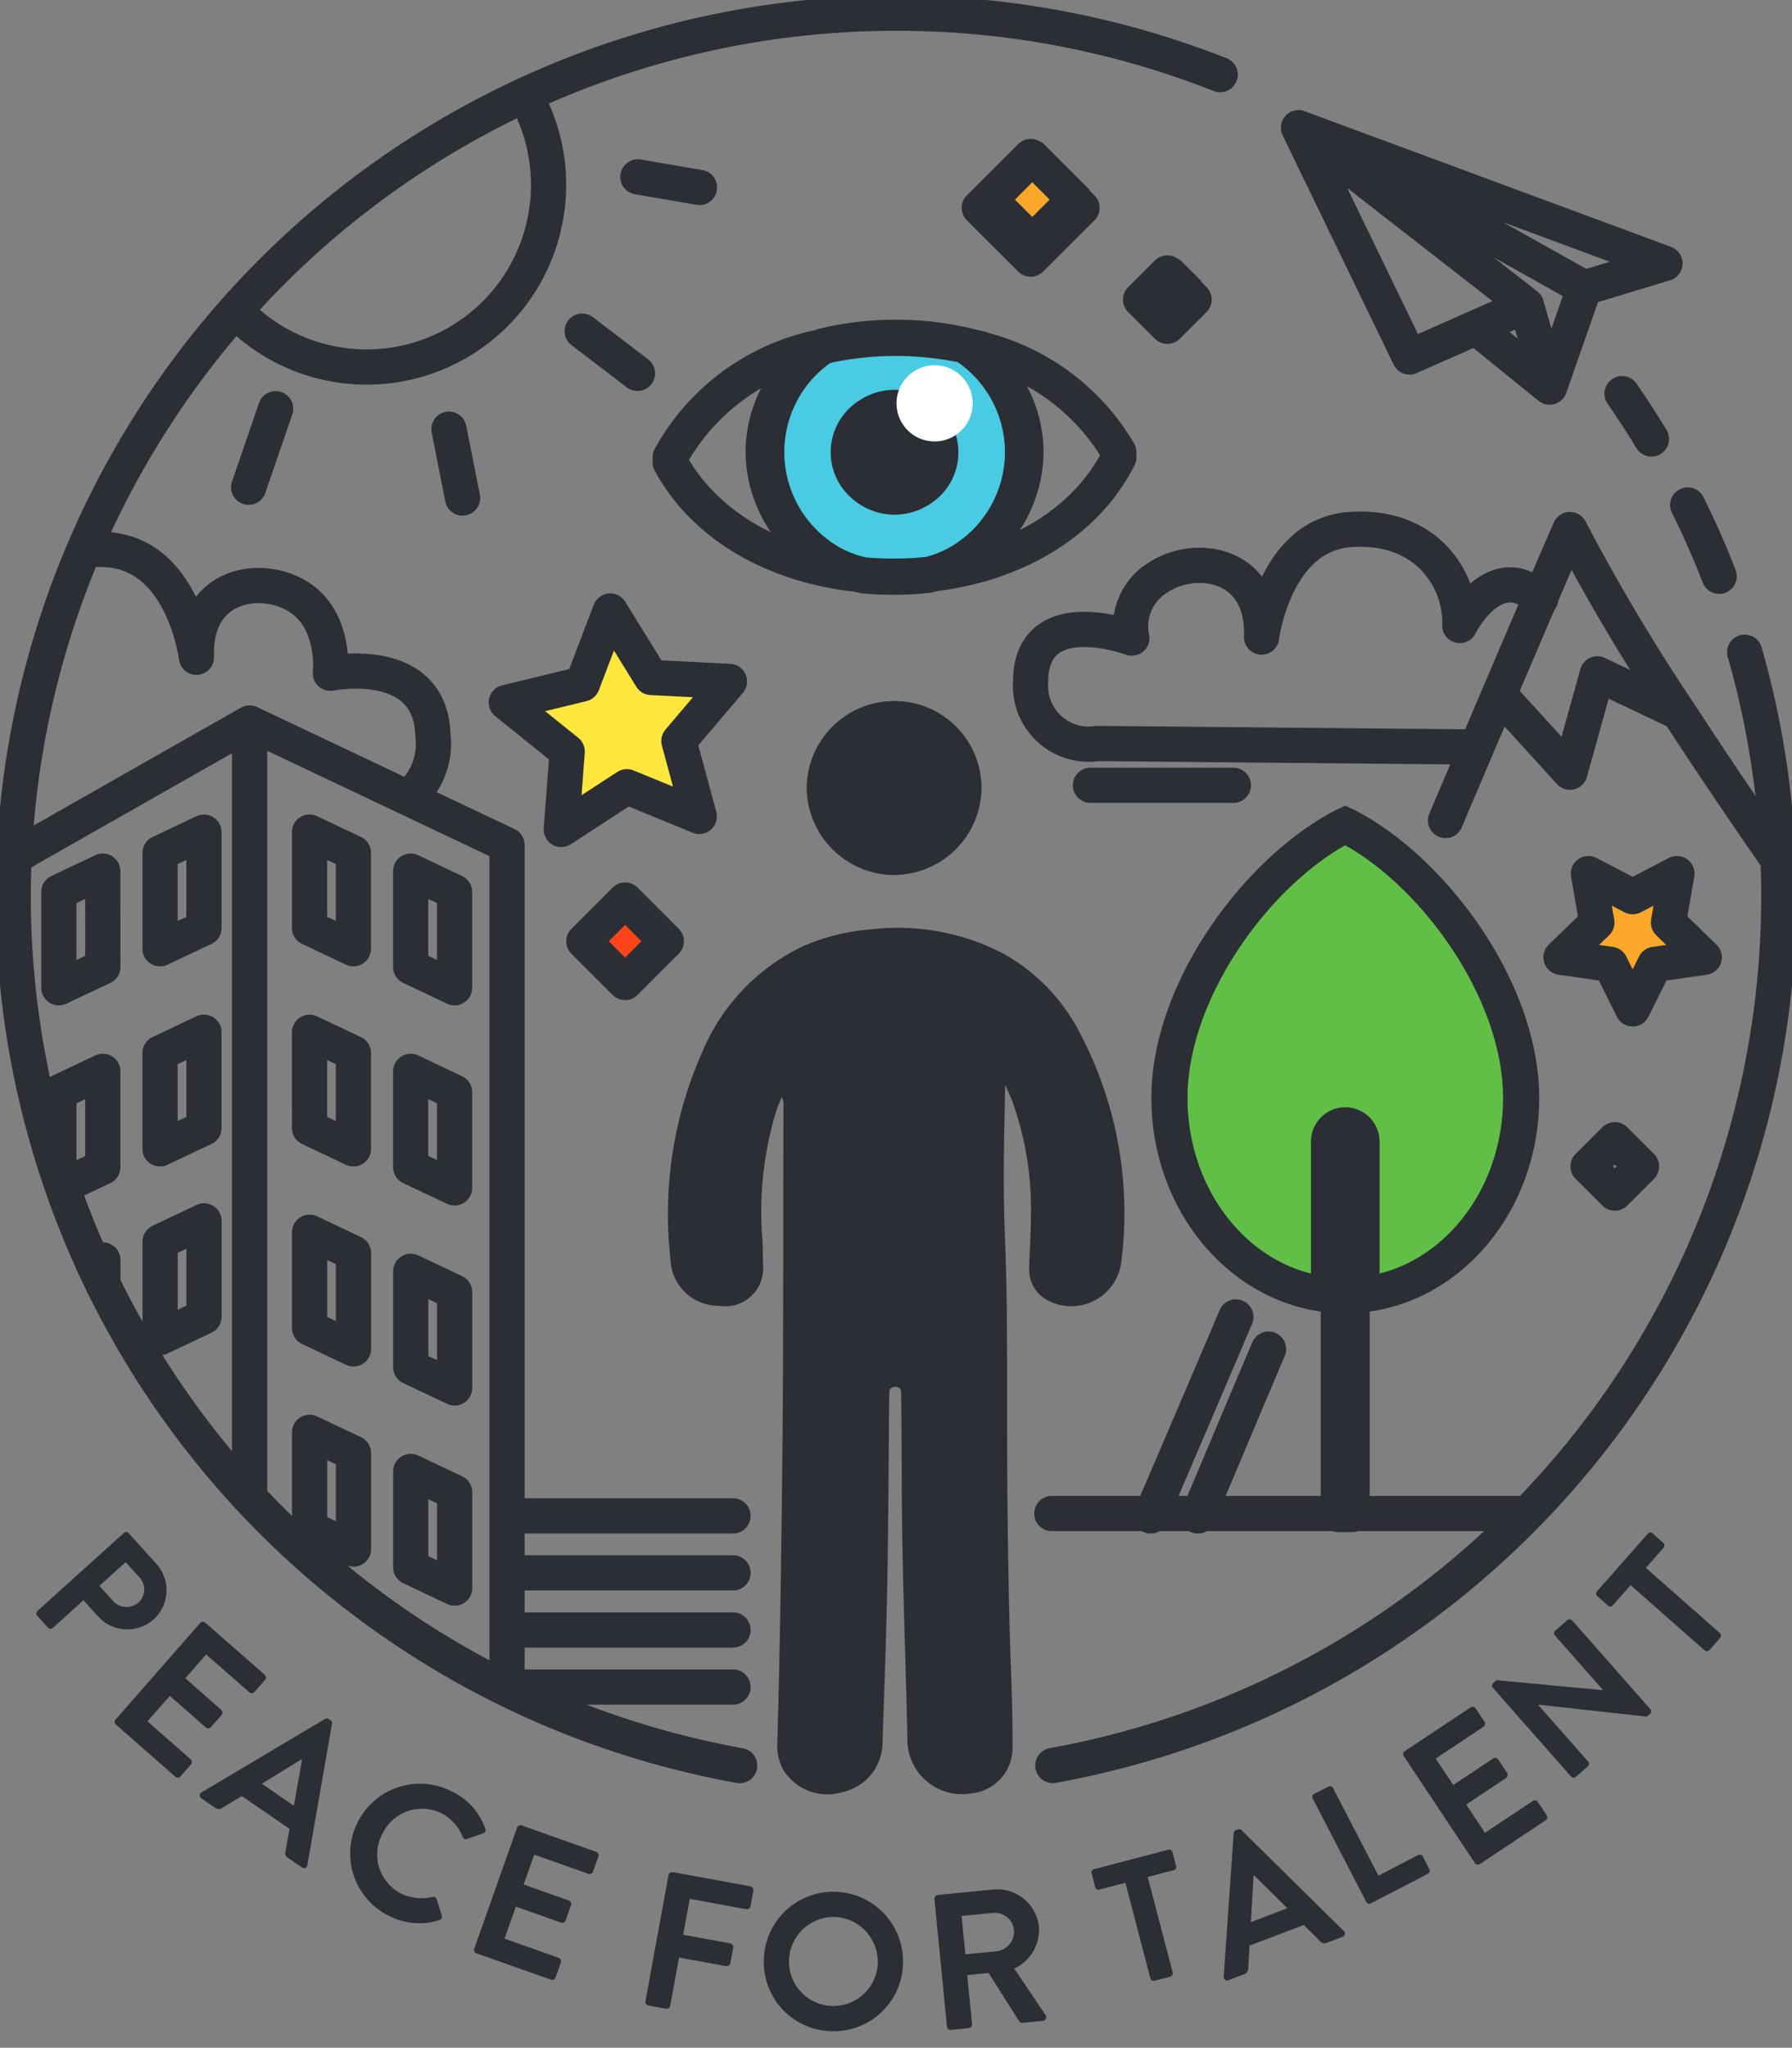
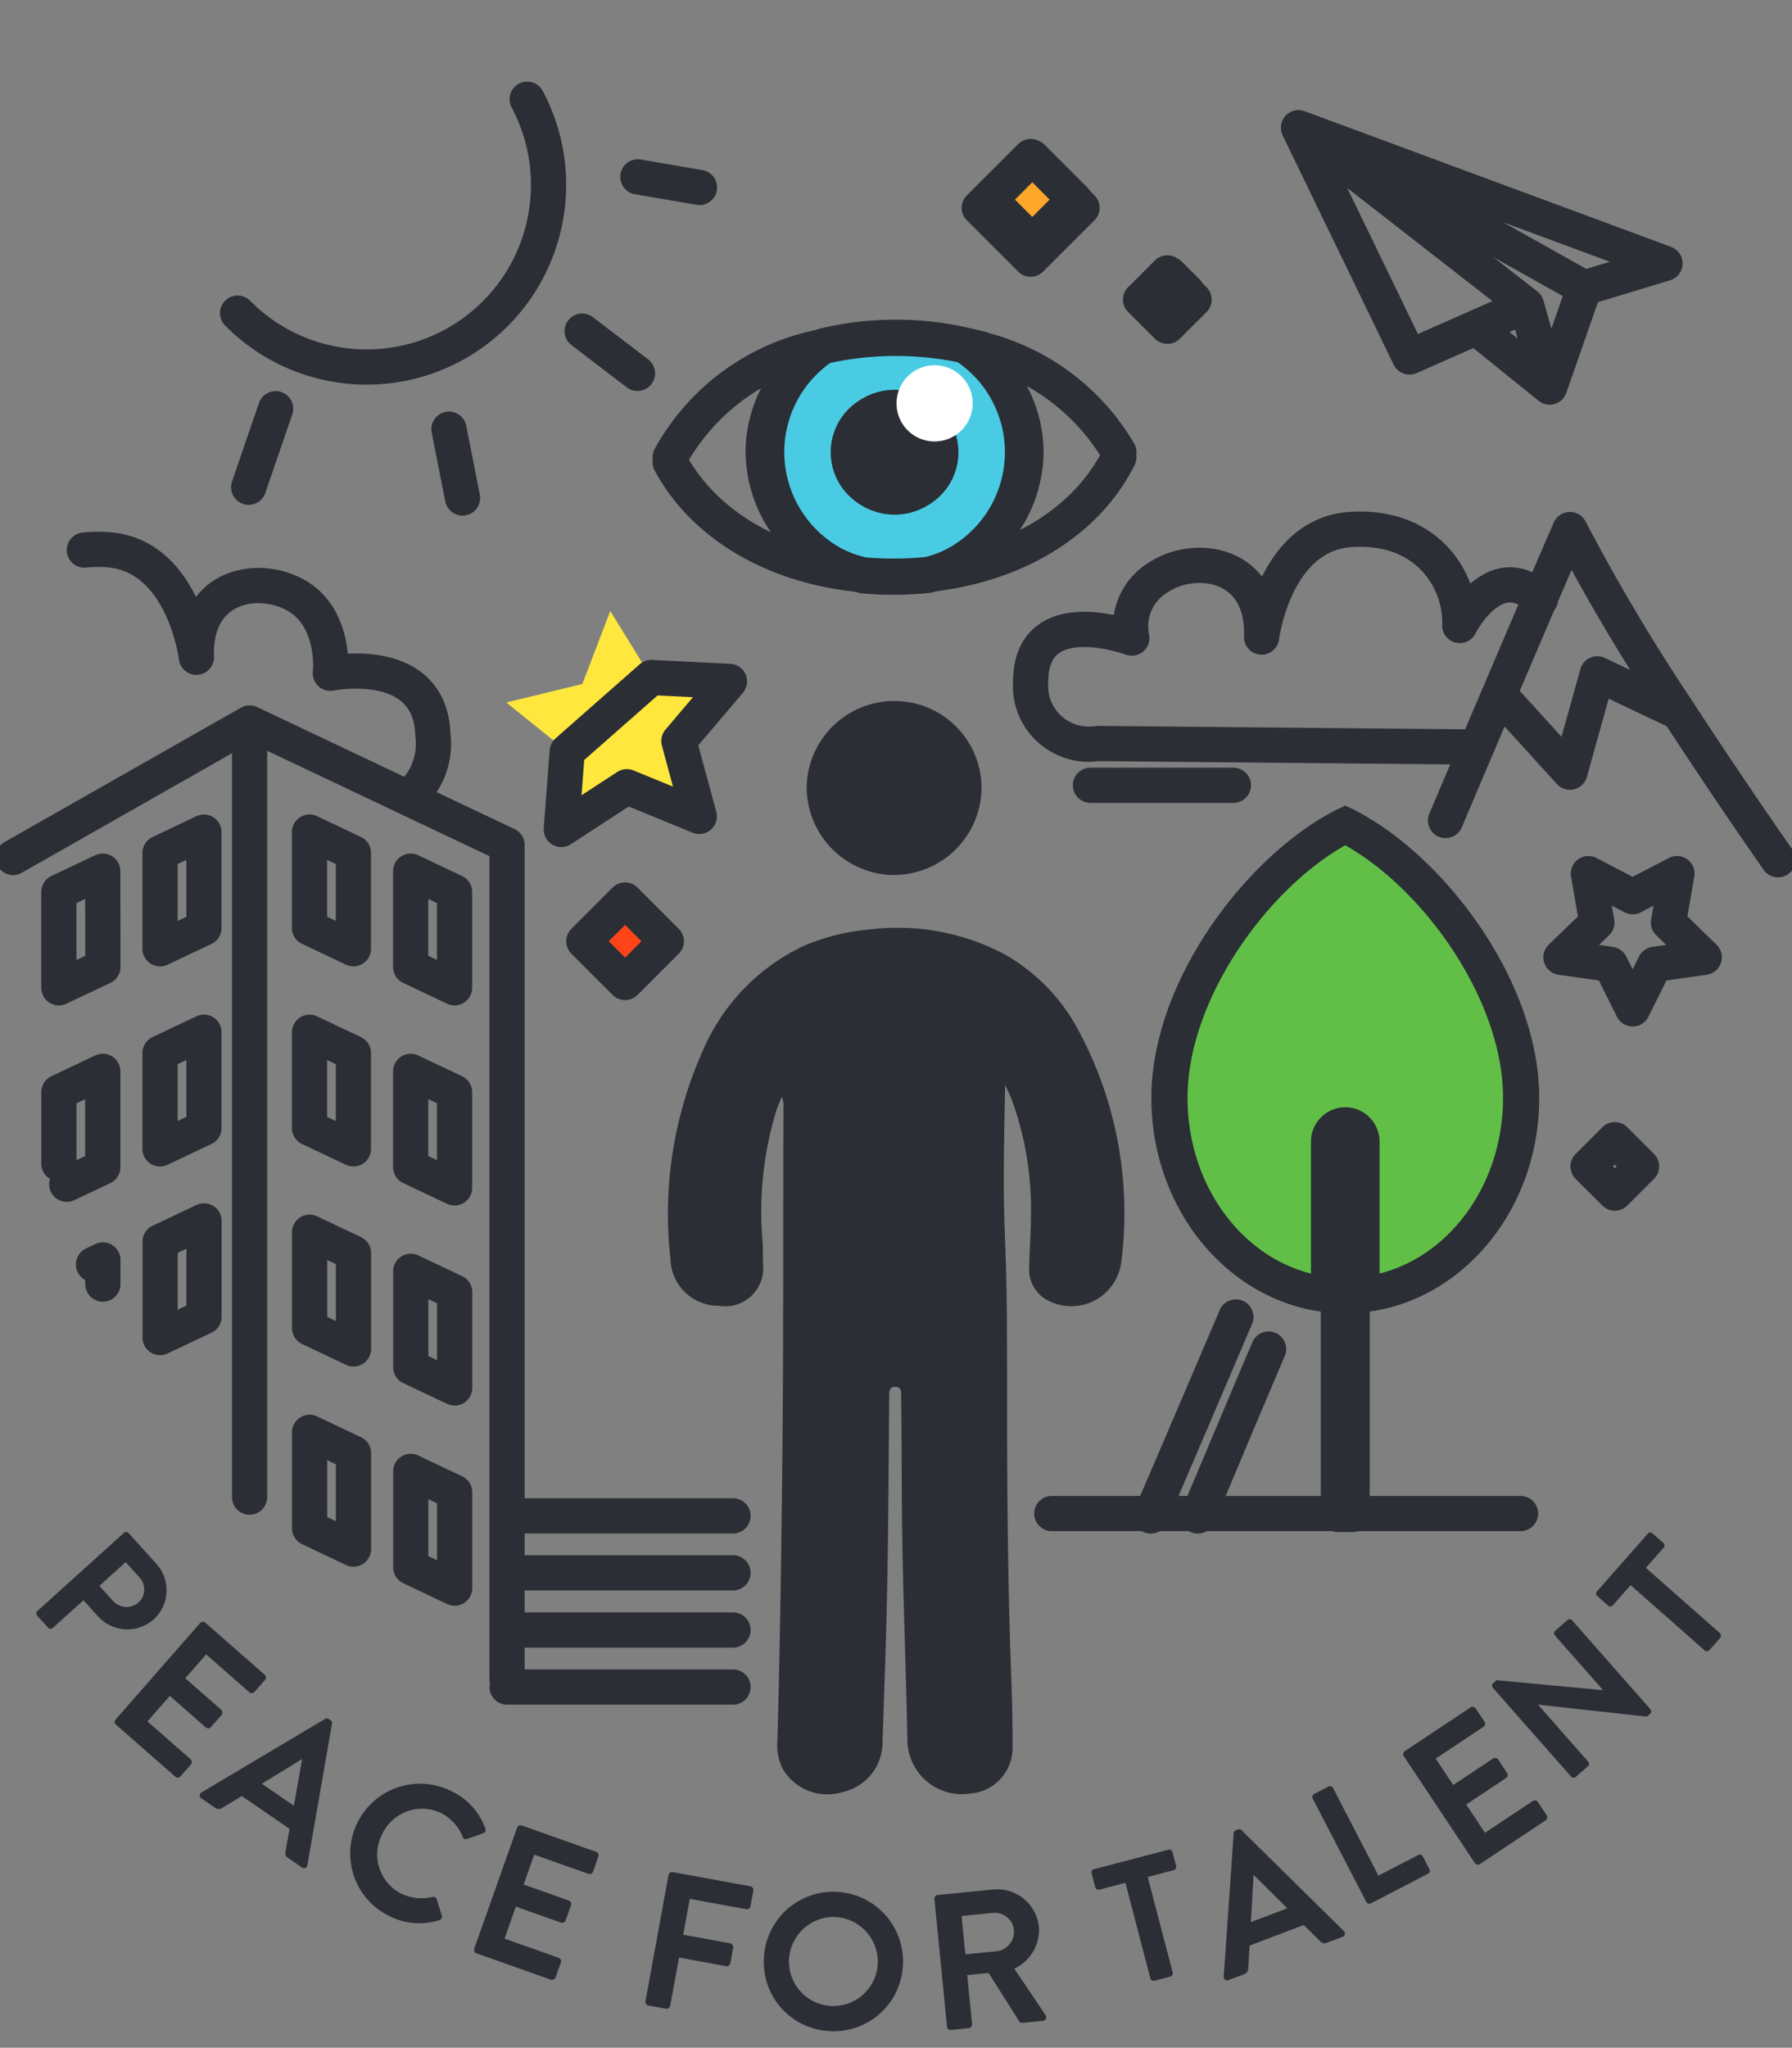
<svg xmlns="http://www.w3.org/2000/svg" width="101.81" height="116.295" viewBox="0 0 101.81 116.295">
  <rect x="0" y="0" width="101.81" height="116.295" fill="#808080" stroke="none" />
  <defs>
    <clipPath id="clip-path">
      <path id="Path_175" data-name="Path 175" d="M0-39.054H101.81V-155.349H0Z" transform="translate(0 155.349)" fill="none" />
    </clipPath>
  </defs>
  <g id="Group_552" data-name="Group 552" transform="translate(0 155.349)">
    <g id="Group_357" data-name="Group 357" transform="translate(88.685 -105.737)">
-       <path id="Path_169" data-name="Path 169" d="M-1.367-.441,1.149-1.754.668,1.027,2.7,3l-2.809.4L-1.367,5.93-2.626,3.4-5.439,3-3.4,1.027l-.481-2.781Z" transform="translate(5.439 1.754)" fill="#fda72b" />
-     </g>
+       </g>
    <g id="Group_358" data-name="Group 358" transform="translate(88.685 -105.737)">
      <path id="Path_170" data-name="Path 170" d="M-1.367-.441,1.149-1.754.668,1.027,2.7,3l-2.809.4L-1.367,5.93-2.626,3.4-5.439,3-3.4,1.027l-.481-2.781Z" transform="translate(5.439 1.754)" fill="none" stroke="#2b2e34" stroke-linecap="round" stroke-linejoin="round" stroke-width="2" />
    </g>
    <g id="Group_363" data-name="Group 363" transform="translate(0 -155.349)" clip-path="url(#clip-path)">
      <g id="Group_359" data-name="Group 359" transform="translate(0.749 0.749)">
-         <path id="Path_171" data-name="Path 171" d="M-23.029-1.172A50.028,50.028,0,0,0-41.446-4.661,50.154,50.154,0,0,0-91.6,45.491,50.167,50.167,0,0,0-50.326,94.859m51.8-75.34q-.8-1.313-1.67-2.572m5.516,10.37q-.8-2.071-1.785-4.048M-32.537,94.854A50.168,50.168,0,0,0,8.711,45.491a50.189,50.189,0,0,0-1.94-13.86" transform="translate(91.602 4.661)" fill="none" stroke="#2b2e34" stroke-linecap="round" stroke-linejoin="round" stroke-width="2" />
-       </g>
+         </g>
      <g id="Group_360" data-name="Group 360" transform="translate(37.97 52.703)">
        <path id="Path_172" data-name="Path 172" d="M-6.426-2.992c-.047,2.715-.128,5.414-.028,8.113.062,1.669.114,3.338.125,5.007.026,3.646,0,7.291.039,10.936.031,3.087.086,6.174.2,9.259.051,1.434.093,2.867.084,4.3a2.591,2.591,0,0,1-2.4,2.627,3.1,3.1,0,0,1-2.517-.732,3.1,3.1,0,0,1-1.056-2.4c-.075-3.659-.218-7.317-.284-10.977-.05-2.767-.029-5.534-.067-8.3,0-.118,0-.236-.006-.354a.3.3,0,0,0-.089-.251.3.3,0,0,0-.253-.081c-.235,0-.326.133-.329.351,0,.135-.005.27-.006.4-.034,3.459-.042,6.919-.108,10.377-.057,3.052-.173,6.1-.273,9.154a2.89,2.89,0,0,1-2.272,2.732,2.944,2.944,0,0,1-3.384-1.3,2.941,2.941,0,0,1-.314-1.616c.153-5.465.228-10.93.284-16.4.067-6.547.033-13.1.062-19.643a1,1,0,0,0-.1-.52c-.118.3-.257.6-.348.91a19.628,19.628,0,0,0-.749,7.2c.04.487.014.979.04,1.467a2.159,2.159,0,0,1-.7,1.752,2.159,2.159,0,0,1-1.81.533,2.729,2.729,0,0,1-2.755-2.67A22.634,22.634,0,0,1-23.627-4.874a11.6,11.6,0,0,1,5.749-6.008,11.974,11.974,0,0,1,3.767-.938,12.973,12.973,0,0,1,7.6,1.381,10.74,10.74,0,0,1,4.24,4.325A21.9,21.9,0,0,1,.163,7.141a2.861,2.861,0,0,1-1.59,2.152A2.861,2.861,0,0,1-4.1,9.19a1.961,1.961,0,0,1-.96-1.781c.019-.994.1-1.988.1-2.982A18.063,18.063,0,0,0-6.039-2.121c-.042-.11-.087-.219-.135-.326-.082-.183-.168-.364-.252-.545" transform="translate(25.561 11.903)" fill="#2b2e34" />
      </g>
      <g id="Group_361" data-name="Group 361" transform="translate(45.831 39.816)">
        <path id="Path_173" data-name="Path 173" d="M-1.659-3.317A5,5,0,0,1-6.6-8.285,4.975,4.975,0,0,1-1.566-13.2a4.942,4.942,0,0,1,4.9,4.93,4.985,4.985,0,0,1-5,4.949" transform="translate(6.599 13.196)" fill="#2b2e34" />
      </g>
      <g id="Group_362" data-name="Group 362" transform="translate(13.5 5.636)">
        <path id="Path_174" data-name="Path 174" d="M-5.524,0A10.314,10.314,0,0,1-4.51,6.885,10.329,10.329,0,0,1-16.656,15.01a10.277,10.277,0,0,1-5.319-2.863M.765,4.41l3.5.6M-2.4,13.168l3.141,2.4m-10.709,3.17.773,3.908m-10.62-5.071-1.532,4.459m45.63,58.285h26.63" transform="translate(21.975)" fill="none" stroke="#2b2e34" stroke-linecap="round" stroke-linejoin="round" stroke-width="2" />
      </g>
    </g>
    <g id="Group_364" data-name="Group 364" transform="translate(28.764 -120.65)">
      <path id="Path_176" data-name="Path 176" d="M-2.767-1.269l4.441.222L-1.2,2.337-.04,6.621-4.156,4.934-7.881,7.36l.336-4.425L-11.006.149-6.685-.9-5.1-5.046Z" transform="translate(11.006 5.046)" fill="#ffe73e" />
    </g>
    <g id="Group_365" data-name="Group 365" transform="translate(28.764 -120.65)">
-       <path id="Path_177" data-name="Path 177" d="M-2.767-1.269l4.441.222L-1.2,2.337-.04,6.621-4.156,4.934-7.881,7.36l.336-4.425L-11.006.149-6.685-.9-5.1-5.046Z" transform="translate(11.006 5.046)" fill="none" stroke="#2b2e34" stroke-linecap="round" stroke-linejoin="round" stroke-width="2" />
+       <path id="Path_177" data-name="Path 177" d="M-2.767-1.269l4.441.222L-1.2,2.337-.04,6.621-4.156,4.934-7.881,7.36l.336-4.425Z" transform="translate(11.006 5.046)" fill="none" stroke="#2b2e34" stroke-linecap="round" stroke-linejoin="round" stroke-width="2" />
    </g>
    <g id="Group_367" data-name="Group 367" transform="translate(0 -155.349)" clip-path="url(#clip-path)">
      <g id="Group_366" data-name="Group 366" transform="translate(0.749 8.89)">
        <path id="Path_178" data-name="Path 178" d="M-23.329-22.132c-1.945,4.563-4.009,9.385-4.838,11.3m6.695-9.475c-1.945,4.563-3.184,7.565-4.013,9.475M7.472-48.1S4.757-51.971,1.83-56.465A111.4,111.4,0,0,1-4.35-66.85s-.993,2.217-7.067,16.522M1.83-56.465l-4.624-2.191L-4.35-53.07l-3.977-4.372M-9.645-54.5l-21.537-.2a3.307,3.307,0,0,1-2.747-.833A3.307,3.307,0,0,1-34.99-58.2c0-4.621,5.749-2.486,5.749-2.486a3.243,3.243,0,0,1,1.522-3.458c2.089-1.368,6-.847,5.851,3.4,0,0,.716-5.81,5.044-6.108s6.312,2.857,6.216,5.451c0,0,1.967-3.961,4.592-1.5M-70.3-51.658a3.99,3.99,0,0,0,1.348-3.549c-.149-4.618-5.823-3.482-5.823-3.482s.329-2.941-1.76-4.308-6-.847-5.851,3.4c0,0-.716-5.81-5.044-6.108a7.61,7.61,0,0,0-1.32.019M-92.8-48.228l13.435-7.635V-11.9m8.99-39.707,5.637,2.67V-1.6M-79.36-55.864l8.99,4.258m-5.588,7.38,2.493,1.181v-5.443l-2.493-1.181Zm5.746,2.217,2.493,1.181V-46.27l-2.493-1.181Zm-5.746,9.149,2.493,1.181v-5.443L-75.957-38.3Zm5.746,2.217,2.493,1.181V-34.9l-2.493-1.181ZM-81.958-32.86l-2.494,1.181v-5.443l2.494-1.181Zm-8.24,2.023V-34.9l2.494-1.181v5.444l-2.047.969m7.794-14.554-2.494,1.181v-5.443l2.494-1.181ZM-87.7-42.008l-2.5,1.181V-46.27l2.494-1.181Zm5.746,19.864-2.494,1.181v-5.444l2.494-1.181Zm-6.279-2.973.533-.252V-24m11.746,2.5,2.493,1.181v-5.444l-2.493-1.181Zm5.746,2.218,2.493,1.181v-5.444l-2.493-1.181Zm-5.746,9.149,2.493,1.181V-14.4l-2.493-1.181Zm5.746,2.217,2.493,1.181v-5.444l-2.493-1.181Zm18.308-2.92H-64.733M-51.9-7.6H-64.733M-51.9-4.355H-64.733M-51.9-1.115H-64.733M-3.321-30.683-1.8-29.167l1.518-1.516L-1.8-32.2Zm-25.42-49.226,1.518,1.515,1.518-1.515-1.518-1.516Zm-9.167-5.212,2.919,2.914,2.919-2.914-2.919-2.914Z" transform="translate(92.795 88.034)" fill="none" stroke="#2b2e34" stroke-linecap="round" stroke-linejoin="round" stroke-width="2" />
      </g>
    </g>
    <g id="Group_368" data-name="Group 368" transform="translate(33.171 -104.237)">
      <path id="Path_180" data-name="Path 180" d="M0-.787,2.343,1.556,4.685-.787,2.343-3.13Z" transform="translate(0 3.13)" fill="#ff4419" />
    </g>
    <g id="Group_369" data-name="Group 369" transform="translate(33.171 -104.237)">
      <path id="Path_181" data-name="Path 181" d="M0-.787,2.343,1.556,4.685-.787,2.343-3.13Z" transform="translate(0 3.13)" fill="none" stroke="#2b2e34" stroke-linecap="round" stroke-linejoin="round" stroke-width="2" />
    </g>
    <g id="Group_376" data-name="Group 376" transform="translate(0 -155.349)" clip-path="url(#clip-path)">
      <g id="Group_370" data-name="Group 370" transform="translate(43.553 19.156)">
        <path id="Path_182" data-name="Path 182" d="M-3.817-.184A7.219,7.219,0,0,1-.642,5.793a7.25,7.25,0,0,1-5.394,6.995h0a17.5,17.5,0,0,1-1.946.1c-.577,0-1.145-.025-1.7-.079H-9.69a7.247,7.247,0,0,1-5.487-7.016A7.216,7.216,0,0,1-11.9-.26,17.271,17.271,0,0,1-7.84-.733,17.11,17.11,0,0,1-3.8-.264ZM-6.449,7.88A2.536,2.536,0,0,0-5.394,6.241a2.536,2.536,0,0,0-.419-1.9,2.565,2.565,0,0,0-3.563-.633,2.54,2.54,0,0,0-1.055,1.64,2.54,2.54,0,0,0,.419,1.9,2.567,2.567,0,0,0,3.563.629" transform="translate(15.183 0.733)" fill="#49cbe4" />
      </g>
      <g id="Group_371" data-name="Group 371" transform="translate(43.553 19.156)">
        <path id="Path_183" data-name="Path 183" d="M-3.817-.184A7.219,7.219,0,0,1-.642,5.793a7.25,7.25,0,0,1-5.394,6.995h0a17.5,17.5,0,0,1-1.946.1c-.577,0-1.145-.025-1.7-.079H-9.69a7.247,7.247,0,0,1-5.487-7.016A7.216,7.216,0,0,1-11.9-.26,17.271,17.271,0,0,1-7.84-.733,17.11,17.11,0,0,1-3.8-.264ZM-6.449,7.88A2.536,2.536,0,0,0-5.394,6.241a2.536,2.536,0,0,0-.419-1.9,2.565,2.565,0,0,0-3.563-.633,2.54,2.54,0,0,0-1.055,1.64,2.54,2.54,0,0,0,.419,1.9A2.567,2.567,0,0,0-6.449,7.88Z" transform="translate(15.183 0.733)" fill="none" stroke="#2b2e34" stroke-width="2" />
      </g>
      <g id="Group_372" data-name="Group 372" transform="translate(48.624 23.459)">
        <path id="Path_184" data-name="Path 184" d="M-1.345-.317a2.2,2.2,0,0,1-.546,3.059A2.2,2.2,0,0,1-4.955,2.2,2.2,2.2,0,0,1-4.407-.863a2.2,2.2,0,0,1,3.063.546" transform="translate(5.349 1.26)" fill="#2b2e34" />
      </g>
      <g id="Group_373" data-name="Group 373" transform="translate(48.624 23.459)">
        <path id="Path_185" data-name="Path 185" d="M-1.345-.317a2.2,2.2,0,0,1-.546,3.059A2.2,2.2,0,0,1-4.955,2.2,2.2,2.2,0,0,1-4.407-.863a2.2,2.2,0,0,1,3.062.546Z" transform="translate(5.349 1.26)" fill="none" stroke="#2b2e34" stroke-width="2" />
      </g>
      <g id="Group_374" data-name="Group 374" transform="translate(38.077 19.214)">
        <path id="Path_186" data-name="Path 186" d="M0-2.268A12.576,12.576,0,0,1,8.654-8.552a18.76,18.76,0,0,1,8.321,0,12.618,12.618,0,0,1,8.514,6M10.915,4.407C6.046,3.962,1.959,1.651,0-1.981M14.669,4.386a18.634,18.634,0,0,1-2,.1c-.593,0-1.177-.025-1.747-.079M25.489-2.268c-1.86,3.715-5.924,6.134-10.816,6.654m0,0h0a7.238,7.238,0,0,0,5.54-6.936,7.1,7.1,0,0,0-3.26-5.927m-8.3-.075a7.1,7.1,0,0,0-3.373,6A7.239,7.239,0,0,0,10.915,4.4h.009m-.333-5.5a2.7,2.7,0,0,0,3.658.624,2.46,2.46,0,0,0,1.083-1.618,2.46,2.46,0,0,0-.432-1.9,2.693,2.693,0,0,0-3.658-.627A2.464,2.464,0,0,0,10.159-3a2.464,2.464,0,0,0,.432,1.9Z" transform="translate(0 9.021)" fill="none" stroke="#2b2e34" stroke-linecap="round" stroke-linejoin="round" stroke-width="2" />
      </g>
      <g id="Group_375" data-name="Group 375" transform="translate(50.934 20.743)">
        <path id="Path_187" data-name="Path 187" d="M-.213-1.241a2.164,2.164,0,0,0,3.06,0,2.164,2.164,0,0,0,0-3.06,2.164,2.164,0,0,0-3.06,0,2.164,2.164,0,0,0,0,3.06" transform="translate(0.847 4.935)" fill="#fff" />
      </g>
    </g>
    <g id="Group_377" data-name="Group 377" transform="translate(61.952 -148.097)">
      <path id="Path_189" data-name="Path 189" d="M-3.97,0,8.984,10.086,10.3,14.732,12.266,9.1l4.587-1.392ZM8.984,10.086,2.337,13.022-3.97,0,12.266,9.1M10.3,14.732,6.115,11.353M-7.668,37.345H-15.79" transform="translate(15.79)" fill="none" stroke="#2b2e34" stroke-linecap="round" stroke-linejoin="round" stroke-width="2" />
    </g>
    <g id="Group_378" data-name="Group 378" transform="translate(0 -155.349)" clip-path="url(#clip-path)">
      <path id="P" d="M.91-.19A.19.19,0,0,0,1.1,0h.92a.2.2,0,0,0,.19-.19V-2.54H3.46A2.249,2.249,0,0,0,5.69-4.79,2.237,2.237,0,0,0,3.45-7H1.1a.19.19,0,0,0-.19.19Zm1.3-3.57V-5.77H3.37A1,1,0,0,1,4.4-4.8,1.031,1.031,0,0,1,3.37-3.76Z" transform="matrix(0.67, 0.742, -0.742, 0.67, 1.377, 90.941)" fill="#2b2e34" />
    </g>
    <path id="E" d="M1-.209A.209.209,0,0,0,1.21,0H5.687A.209.209,0,0,0,5.9-.209v-.9a.209.209,0,0,0-.209-.209H2.431V-3.245H5.148a.209.209,0,0,0,.209-.209v-.913a.216.216,0,0,0-.209-.209H2.431v-1.8H5.687A.209.209,0,0,0,5.9-6.589v-.9A.209.209,0,0,0,5.687-7.7H1.21A.209.209,0,0,0,1-7.491Z" transform="translate(5.681 -58.2) rotate(41.229)" fill="#2b2e34" />
    <path id="A" d="M.187,0h.957a.332.332,0,0,0,.319-.22L2-1.408H5.291L5.83-.22A.316.316,0,0,0,6.149,0h.957a.194.194,0,0,0,.187-.286L3.9-7.689a.187.187,0,0,0-.187-.121h-.11a.2.2,0,0,0-.187.121L0-.286A.194.194,0,0,0,.187,0ZM2.541-2.629l1.078-2.42h.033l1.1,2.42Z" transform="translate(11.291 -53.323) rotate(34.494)" fill="#2b2e34" />
    <path id="C" d="M.44-3.839A3.944,3.944,0,0,0,4.411.11,3.775,3.775,0,0,0,7.084-.957a.209.209,0,0,0,.011-.3l-.682-.7a.2.2,0,0,0-.275,0,2.64,2.64,0,0,1-1.683.627A2.491,2.491,0,0,1,1.991-3.872,2.494,2.494,0,0,1,4.444-6.435a2.6,2.6,0,0,1,1.694.649.176.176,0,0,0,.275,0l.671-.693a.2.2,0,0,0-.011-.308A3.723,3.723,0,0,0,4.411-7.81,3.962,3.962,0,0,0,.44-3.839Z" transform="translate(18.2 -48.633) rotate(26.744)" fill="#2b2e34" />
    <g id="Group_379" data-name="Group 379" transform="translate(0 -155.349)" clip-path="url(#clip-path)">
      <path id="E-2" data-name="E" d="M1-.209A.209.209,0,0,0,1.21,0H5.687A.209.209,0,0,0,5.9-.209v-.9a.209.209,0,0,0-.209-.209H2.431V-3.245H5.148a.209.209,0,0,0,.209-.209v-.913a.216.216,0,0,0-.209-.209H2.431v-1.8H5.687A.209.209,0,0,0,5.9-6.589v-.9A.209.209,0,0,0,5.687-7.7H1.21A.209.209,0,0,0,1-7.491Z" transform="matrix(0.943, 0.334, -0.334, 0.943, 25.931, 110.528)" fill="#2b2e34" />
      <path id="F" d="M1-.209A.209.209,0,0,0,1.21,0H2.222a.216.216,0,0,0,.209-.209V-2.992H5.148A.216.216,0,0,0,5.357-3.2v-.9a.216.216,0,0,0-.209-.209H2.431V-6.38H5.687A.209.209,0,0,0,5.9-6.589v-.9A.209.209,0,0,0,5.687-7.7H1.21A.209.209,0,0,0,1-7.491Z" transform="translate(35.649 113.677) rotate(10.366)" fill="#2b2e34" />
      <path id="O" d="M.451-3.839A3.925,3.925,0,0,0,4.4.11,3.934,3.934,0,0,0,8.36-3.839,3.953,3.953,0,0,0,4.4-7.81,3.944,3.944,0,0,0,.451-3.839Zm1.43,0A2.545,2.545,0,0,1,4.4-6.38,2.554,2.554,0,0,1,6.93-3.839,2.535,2.535,0,0,1,4.4-1.32,2.526,2.526,0,0,1,1.881-3.839Z" transform="translate(42.771 115.037) rotate(2.649)" fill="#2b2e34" />
      <path id="R" d="M1-.209A.209.209,0,0,0,1.21,0H2.222a.216.216,0,0,0,.209-.209v-2.8H3.652L5.115-.1a.189.189,0,0,0,.176.1H6.446a.208.208,0,0,0,.187-.319L5.126-3.113A2.427,2.427,0,0,0,6.754-5.335,2.383,2.383,0,0,0,4.356-7.7H1.21A.209.209,0,0,0,1-7.491ZM2.442-4.191V-6.38H4.235A1.094,1.094,0,0,1,5.324-5.313,1.12,1.12,0,0,1,4.235-4.191Z" transform="translate(52.827 115.399) rotate(-5.624)" fill="#2b2e34" />
      <path id="T" d="M1.85-.19A.2.2,0,0,0,2.04,0h.93a.2.2,0,0,0,.19-.19V-5.8H4.69a.19.19,0,0,0,.19-.19v-.82A.19.19,0,0,0,4.69-7H.32a.19.19,0,0,0-.19.19v.82a.19.19,0,0,0,.19.19H1.85Z" transform="translate(63.616 113.006) rotate(-14.662)" fill="#2b2e34" />
      <path id="A-2" data-name="A" d="M.187,0h.957a.332.332,0,0,0,.319-.22L2-1.408H5.291L5.83-.22A.316.316,0,0,0,6.149,0h.957a.194.194,0,0,0,.187-.286L3.9-7.689a.187.187,0,0,0-.187-.121h-.11a.2.2,0,0,0-.187.121L0-.286A.194.194,0,0,0,.187,0ZM2.541-2.629l1.078-2.42h.033l1.1,2.42Z" transform="matrix(0.935, -0.355, 0.355, 0.935, 69.625, 112.518)" fill="#2b2e34" />
    </g>
    <path id="L" d="M.91-.19A.19.19,0,0,0,1.1,0H4.76a.19.19,0,0,0,.19-.19v-.82a.19.19,0,0,0-.19-.19H2.21V-6.81A.2.2,0,0,0,2.02-7H1.1a.19.19,0,0,0-.19.19Z" transform="translate(76.904 -46.747) rotate(-27.401)" fill="#2b2e34" />
    <path id="E-3" data-name="E" d="M1-.209A.209.209,0,0,0,1.21,0H5.687A.209.209,0,0,0,5.9-.209v-.9a.209.209,0,0,0-.209-.209H2.431V-3.245H5.148a.209.209,0,0,0,.209-.209v-.913a.216.216,0,0,0-.209-.209H2.431v-1.8H5.687A.209.209,0,0,0,5.9-6.589v-.9A.209.209,0,0,0,5.687-7.7H1.21A.209.209,0,0,0,1-7.491Z" transform="matrix(0.833, -0.554, 0.554, 0.833, 83.073, -48.818)" fill="#2b2e34" />
    <path id="N" d="M.91-.19A.2.2,0,0,0,1.1,0h.91A.19.19,0,0,0,2.2-.19v-4.3h.01L6.39.1h.24a.188.188,0,0,0,.19-.18V-6.81A.2.2,0,0,0,6.63-7H5.71a.19.19,0,0,0-.19.19v4.13H5.51L1.35-7.1H1.1a.188.188,0,0,0-.19.18Z" transform="translate(88.702 -53.71) rotate(-41.381)" fill="#2b2e34" />
    <g id="Group_384" data-name="Group 384" transform="translate(0 -155.349)" clip-path="url(#clip-path)">
      <path id="T-2" data-name="T" d="M1.85-.19A.2.2,0,0,0,2.04,0h.93a.2.2,0,0,0,.19-.19V-5.8H4.69a.19.19,0,0,0,.19-.19v-.82A.19.19,0,0,0,4.69-7H.32a.19.19,0,0,0-.19.19v.82a.19.19,0,0,0,.19.19H1.85Z" transform="matrix(0.661, -0.75, 0.75, 0.661, 95.768, 95.243)" fill="#2b2e34" />
      <g id="Group_380" data-name="Group 380" transform="translate(66.414 46.869)">
        <path id="Path_192" data-name="Path 192" d="M-3.363,0C1.524,2.456,6.656,9.282,6.656,15.48c0,5.839-3.981,10.638-9.07,11.171V17.97a.953.953,0,0,0-.949-.957.953.953,0,0,0-.949.957v8.676h-.073c-5.051-.576-8.993-5.353-8.993-11.166,0-6.2,5.132-13.023,10.015-15.48" transform="translate(13.378)" fill="#61bf48" />
      </g>
      <g id="Group_381" data-name="Group 381" transform="translate(66.414 46.869)">
        <path id="Path_193" data-name="Path 193" d="M-3.363,0C1.524,2.456,6.656,9.282,6.656,15.48c0,5.839-3.981,10.638-9.07,11.171V17.97a.953.953,0,0,0-.949-.957.953.953,0,0,0-.949.957v8.676h-.073c-5.051-.576-8.993-5.353-8.993-11.166C-13.378,9.282-8.246,2.456-3.363,0Z" transform="translate(13.378)" fill="none" stroke="#2b2e34" stroke-width="2" />
      </g>
      <g id="Group_382" data-name="Group 382" transform="translate(76.038 64.661)">
        <path id="Path_194" data-name="Path 194" d="M0-.318v20.4H.78V-.318m0,0c0-.523-.174-.948-.39-.948S0-.842,0-.318" transform="translate(0 1.266)" fill="none" stroke="#2b2e34" stroke-linecap="round" stroke-linejoin="round" stroke-width="2" />
      </g>
      <g id="Group_383" data-name="Group 383" transform="translate(66.468 46.857)">
        <path id="Path_195" data-name="Path 195" d="M-3.629-8.961a.857.857,0,0,0,.1-.013C1.53-9.506,5.49-14.309,5.49-20.152m-19.925,0c0,5.817,3.921,10.6,8.944,11.174M5.49-20.152c0-6.2-5.1-13.033-9.965-15.491-4.856,2.458-9.96,9.289-9.96,15.491" transform="translate(14.435 35.643)" fill="none" stroke="#2b2e34" stroke-linecap="round" stroke-linejoin="round" stroke-width="2" />
      </g>
    </g>
    <g id="Group_385" data-name="Group 385" transform="translate(56.248 -146.414)">
      <path id="Path_197" data-name="Path 197" d="M0-.8,2.4,1.6,4.8-.8,2.4-3.2Z" transform="translate(0 3.201)" fill="#fda72b" />
    </g>
    <g id="Group_386" data-name="Group 386" transform="translate(56.248 -146.414)">
      <path id="Path_198" data-name="Path 198" d="M0-.8,2.4,1.6,4.8-.8,2.4-3.2Z" transform="translate(0 3.201)" fill="none" stroke="#2b2e34" stroke-linecap="round" stroke-linejoin="round" stroke-width="2" />
    </g>
    <g id="Group_387" data-name="Group 387" transform="translate(65.476 -139.766)">
      <path id="Path_199" data-name="Path 199" d="M0-.329l.981.98L1.962-.33.981-1.31Z" transform="translate(0 1.31)" fill="#ffe73e" />
    </g>
    <g id="Group_388" data-name="Group 388" transform="translate(65.476 -139.766)">
      <path id="Path_200" data-name="Path 200" d="M0-.329l.981.98L1.962-.33.981-1.31Z" transform="translate(0 1.31)" fill="none" stroke="#2b2e34" stroke-linecap="round" stroke-linejoin="round" stroke-width="2" />
    </g>
  </g>
</svg>